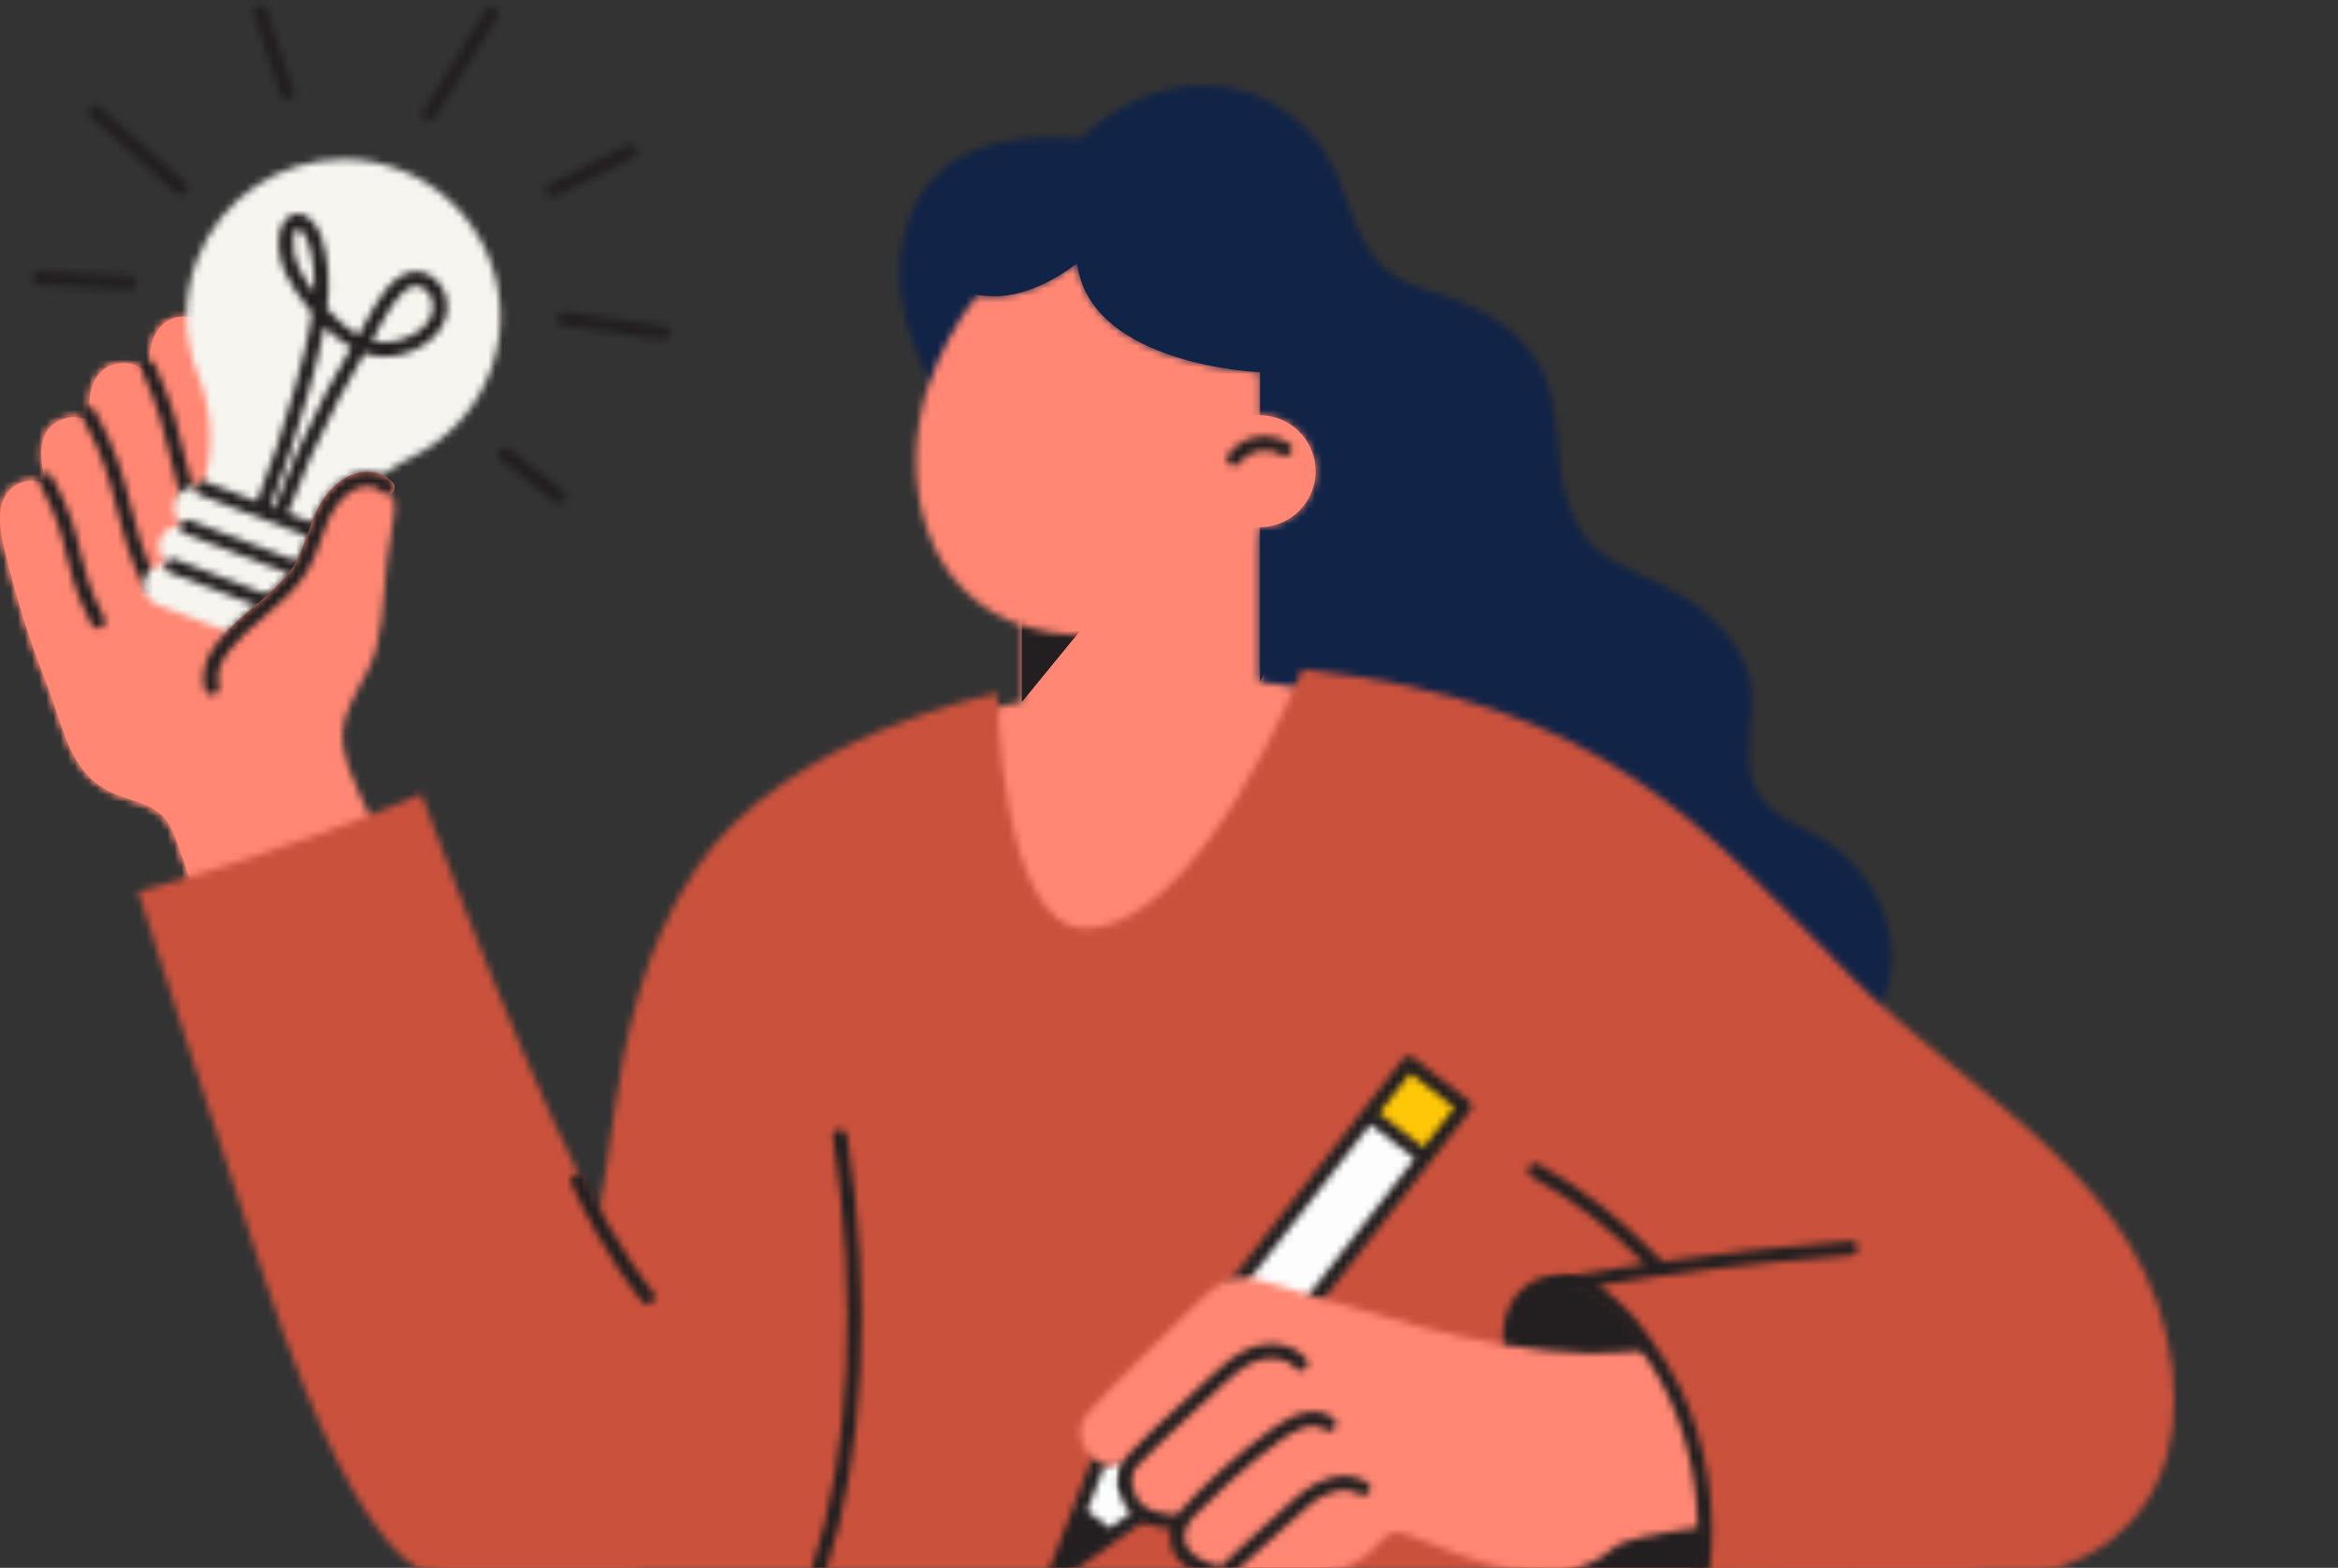
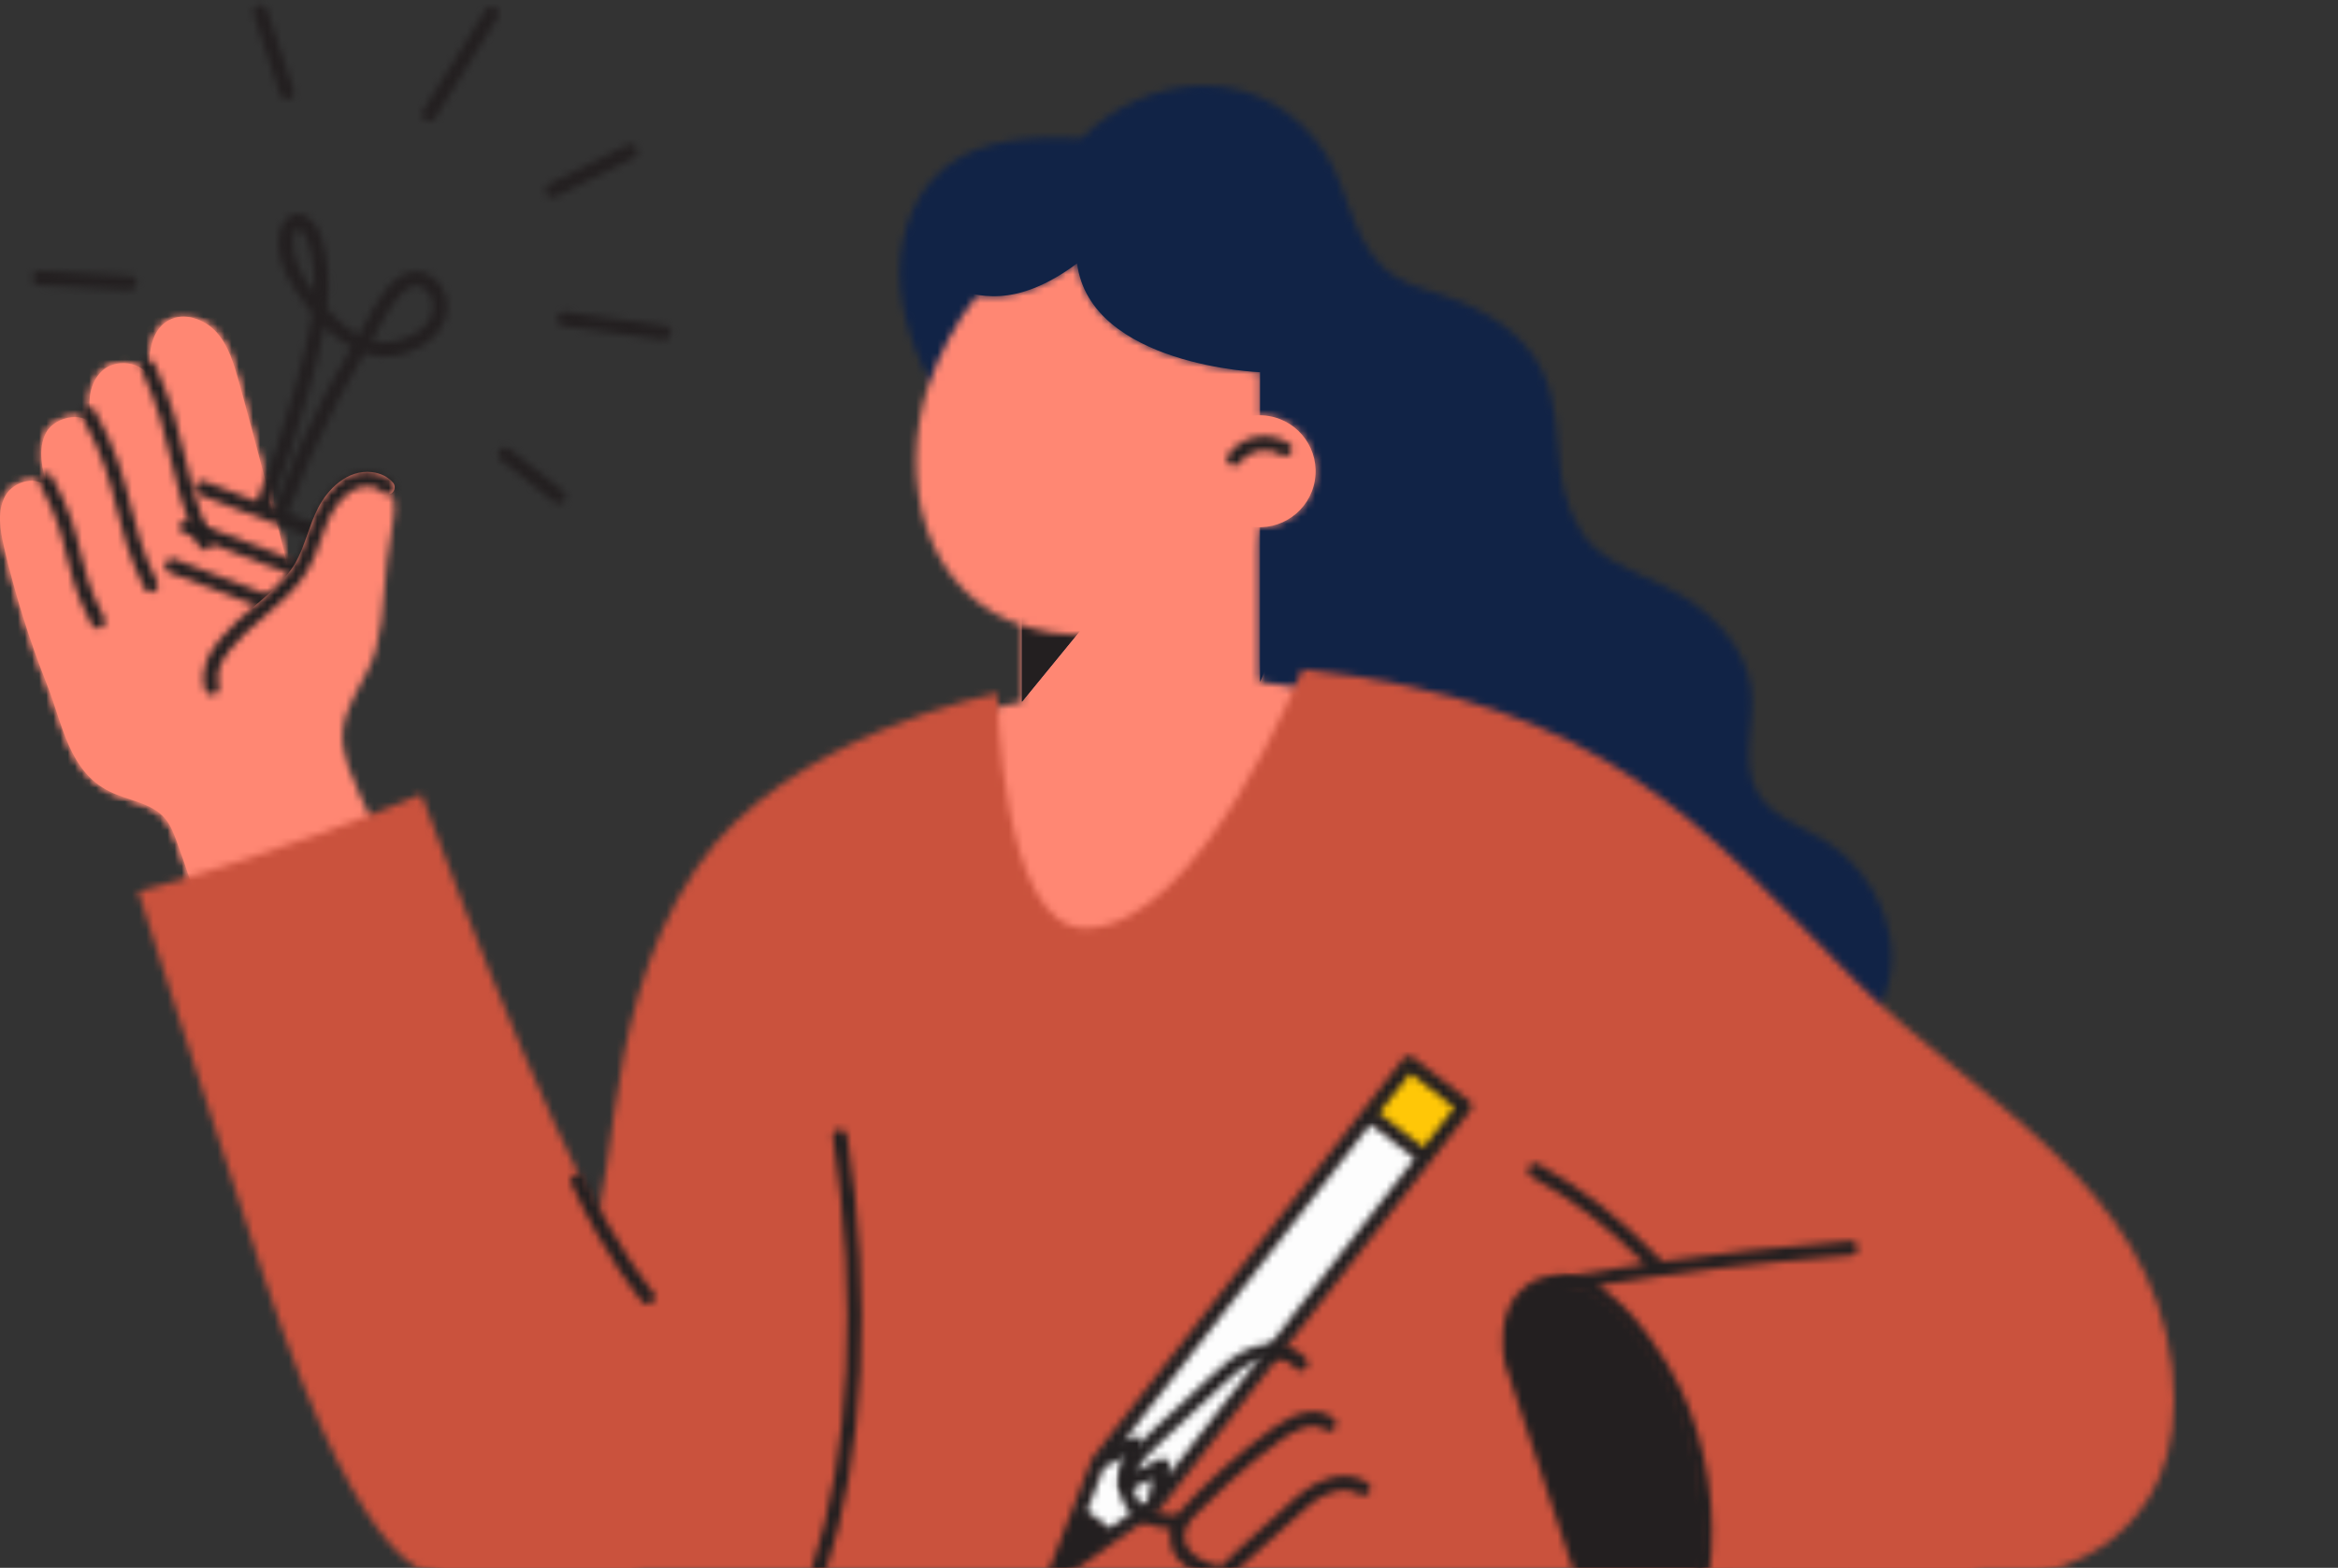
<svg xmlns="http://www.w3.org/2000/svg" width="328" height="220" viewBox="0 0 328 220" fill="none">
  <rect x="0" y="0" width="328" height="220" fill="#333333" stroke="none" />
  <mask id="mask0_2720_4758" style="mask-type:luminance" maskUnits="userSpaceOnUse" x="126" y="11" width="140" height="138">
    <path fill-rule="evenodd" clip-rule="evenodd" d="M174.191 12.718C179.055 14.101 183.307 17.4 185.999 21.658C189.542 27.257 189.713 35.043 195.819 38.857C197.784 40.083 200.069 40.666 202.272 41.39C207.945 43.261 213.573 46.496 216.258 51.831C218.44 56.16 218.382 61.216 218.897 66.037C219.286 69.667 220.938 74.374 223.736 76.889C227.239 80.037 232.799 81.425 236.742 84.091C241.114 87.047 244.989 91.362 245.651 96.597C246.265 101.492 244.081 106.888 246.532 111.174C248.526 114.662 252.805 115.957 256.211 118.09C263.465 122.635 267.927 132.887 263.84 140.933C261.191 146.156 254.852 148.568 248.992 148.541C238.021 148.488 134.646 61.222 132.859 58.099C129.722 52.617 126.926 46.758 126.333 40.471C125.74 34.184 127.703 27.361 132.657 23.439C137.872 19.318 145.102 19.152 151.747 19.382C156.172 14.925 162.547 11.994 168.895 11.994C170.678 11.994 172.457 12.225 174.191 12.718Z" fill="white" />
  </mask>
  <g mask="url(#mask0_2720_4758)">
    <path fill-rule="evenodd" clip-rule="evenodd" d="M269.746 150.389H123.92V8.65H269.746V150.389Z" fill="#112346" />
  </g>
  <mask id="mask1_2720_4758" style="mask-type:luminance" maskUnits="userSpaceOnUse" x="132" y="60" width="59" height="78">
    <path fill-rule="evenodd" clip-rule="evenodd" d="M176.778 95.681L190.535 97.853C190.535 97.853 174.602 137.752 151.907 137.752C137.244 137.752 129.57 102.708 132.693 101.409C136.252 99.926 143.372 98.463 143.372 98.463V73.139L176.778 60.145V95.681Z" fill="white" />
  </mask>
  <g mask="url(#mask1_2720_4758)">
    <path fill-rule="evenodd" clip-rule="evenodd" d="M192.354 139.573H127.75V58.327H192.354V139.573Z" fill="#FF8773" />
  </g>
  <path fill-rule="evenodd" clip-rule="evenodd" d="M157.444 81.263L143.371 98.463V81.263H157.444Z" fill="#112346" />
  <path fill-rule="evenodd" clip-rule="evenodd" d="M157.444 81.263L143.369 98.465V81.263H157.444Z" fill="#231F20" />
  <mask id="mask2_2720_4758" style="mask-type:luminance" maskUnits="userSpaceOnUse" x="128" y="31" width="54" height="59">
    <path fill-rule="evenodd" clip-rule="evenodd" d="M180.413 66.838C175.9 81.664 159.986 92.463 144.528 88.129C129.361 83.875 125.893 66.93 130.293 54.02C133.267 45.299 139.35 36.727 147.07 33.419C149.868 32.22 152.672 31.674 155.399 31.674C171.618 31.672 185.245 50.951 180.413 66.838Z" fill="white" />
  </mask>
  <g mask="url(#mask2_2720_4758)">
    <path fill-rule="evenodd" clip-rule="evenodd" d="M187.878 94.284H124.074V23.271H187.878V94.284Z" fill="#FF8773" />
  </g>
  <path fill-rule="evenodd" clip-rule="evenodd" d="M176.777 95.68C176.777 95.68 189.114 67.865 189.935 55.927C190.201 52.024 190.606 25.347 168.709 20.803C145.87 16.063 136.436 28.167 133.32 40.255C136.895 41.629 142.459 43.399 151.103 36.958C152.99 51.322 176.777 52.231 176.777 52.231V95.68Z" fill="#112346" />
  <mask id="mask3_2720_4758" style="mask-type:luminance" maskUnits="userSpaceOnUse" x="133" y="19" width="57" height="77">
    <path fill-rule="evenodd" clip-rule="evenodd" d="M168.711 20.803C190.608 25.346 190.202 52.023 189.934 55.928C189.116 67.865 176.778 95.681 176.778 95.681V52.233C176.778 52.233 152.989 51.321 151.102 36.957C142.458 43.398 136.894 41.628 133.319 40.254C135.963 30.01 143.144 19.749 159.184 19.749C162.066 19.749 165.234 20.08 168.711 20.803Z" fill="white" />
  </mask>
  <g mask="url(#mask3_2720_4758)">
    <path fill-rule="evenodd" clip-rule="evenodd" d="M192.428 97.499H131.5V14.243H192.428V97.499Z" fill="#112346" />
  </g>
  <path fill-rule="evenodd" clip-rule="evenodd" d="M168.956 64.814C168.23 69.09 171.114 73.144 175.395 73.868C179.676 74.592 183.733 71.714 184.459 67.438C185.185 63.162 182.303 59.106 178.02 58.382C173.739 57.659 169.682 60.538 168.956 64.814Z" fill="#FF8773" />
  <mask id="mask4_2720_4758" style="mask-type:luminance" maskUnits="userSpaceOnUse" x="168" y="58" width="17" height="16">
    <path fill-rule="evenodd" clip-rule="evenodd" d="M178.02 58.38C182.302 59.107 185.185 63.159 184.459 67.437C183.733 71.713 179.676 74.591 175.395 73.869C171.114 73.145 168.23 69.089 168.954 64.813C169.607 60.981 172.933 58.27 176.7 58.27C177.136 58.27 177.577 58.306 178.02 58.38Z" fill="white" />
  </mask>
  <g mask="url(#mask4_2720_4758)">
    <path fill-rule="evenodd" clip-rule="evenodd" d="M187.004 76.409H166.41V55.837H187.004V76.409Z" fill="#FF8773" />
  </g>
  <mask id="mask5_2720_4758" style="mask-type:luminance" maskUnits="userSpaceOnUse" x="172" y="61" width="10" height="5">
    <path fill-rule="evenodd" clip-rule="evenodd" d="M180.756 62.145C181.233 62.432 181.388 63.051 181.098 63.53C180.813 64.008 180.188 64.161 179.712 63.874C177.705 62.669 175.326 63.115 173.931 64.966C173.732 65.228 173.428 65.366 173.123 65.366C172.912 65.366 172.697 65.3 172.515 65.162C172.069 64.829 171.98 64.194 172.317 63.748C173.579 62.078 175.448 61.19 177.377 61.19C178.52 61.19 179.684 61.501 180.756 62.145Z" fill="white" />
  </mask>
  <g mask="url(#mask5_2720_4758)">
    <path fill-rule="evenodd" clip-rule="evenodd" d="M183.208 67.186H170.163V58.594H183.208V67.186Z" fill="#231F20" />
  </g>
  <mask id="mask6_2720_4758" style="mask-type:luminance" maskUnits="userSpaceOnUse" x="61" y="93" width="244" height="128">
    <path fill-rule="evenodd" clip-rule="evenodd" d="M182.724 93.904C225.836 98.646 238.887 116.224 260.241 137.558C277.171 154.464 301.77 166.001 304.736 192.074C307.59 217.144 286.125 220.72 286.125 220.72H61.239C61.239 220.72 66.966 185.389 80.188 177.259C87.901 172.52 82.561 144.371 97.691 121.853C110.287 103.104 139.911 97.263 139.911 97.263C139.911 97.263 140.404 130.322 152.271 130.251C168.287 130.151 182.706 93.908 182.723 93.904C182.723 93.904 182.723 93.904 182.724 93.904Z" fill="white" />
  </mask>
  <g mask="url(#mask6_2720_4758)">
    <path fill-rule="evenodd" clip-rule="evenodd" d="M309.41 222.538H59.42V92.081H309.41V222.538Z" fill="#CA523D" />
  </g>
  <mask id="mask7_2720_4758" style="mask-type:luminance" maskUnits="userSpaceOnUse" x="113" y="158" width="8" height="64">
    <path fill-rule="evenodd" clip-rule="evenodd" d="M118.861 159.328C122.367 182.291 121.255 204.314 115.811 220.632C115.668 221.055 115.275 221.322 114.851 221.322C114.747 221.322 114.638 221.306 114.534 221.269C114.003 221.095 113.717 220.521 113.894 219.994C119.239 203.974 120.323 182.284 116.863 159.632C116.779 159.082 117.158 158.567 117.709 158.484C117.756 158.476 117.802 158.475 117.847 158.475C118.34 158.475 118.782 158.826 118.861 159.328Z" fill="white" />
  </mask>
  <g mask="url(#mask7_2720_4758)">
    <path fill-rule="evenodd" clip-rule="evenodd" d="M124.188 223.141H111.898V156.589H124.188V223.141Z" fill="#231F20" />
  </g>
  <mask id="mask8_2720_4758" style="mask-type:luminance" maskUnits="userSpaceOnUse" x="192" y="149" width="14" height="14">
    <path fill-rule="evenodd" clip-rule="evenodd" d="M201.556 152.222L205.453 155.248L199.873 162.417L192.077 156.365L197.657 149.196L201.556 152.222Z" fill="white" />
  </mask>
  <g mask="url(#mask8_2720_4758)">
    <path fill-rule="evenodd" clip-rule="evenodd" d="M207.272 164.238H190.257V147.376H207.272V164.238Z" fill="#FFC707" />
  </g>
  <mask id="mask9_2720_4758" style="mask-type:luminance" maskUnits="userSpaceOnUse" x="151" y="156" width="49" height="60">
    <path fill-rule="evenodd" clip-rule="evenodd" d="M199.874 162.419L190.531 174.421L161.857 211.259L155.625 215.668L151.319 212.323L154.061 205.205L182.735 168.367L192.078 156.363L199.874 162.419Z" fill="white" />
  </mask>
  <g mask="url(#mask9_2720_4758)">
    <path fill-rule="evenodd" clip-rule="evenodd" d="M201.692 217.485H149.498V154.543H201.692V217.485Z" fill="#FDFDFD" />
  </g>
  <mask id="mask10_2720_4758" style="mask-type:luminance" maskUnits="userSpaceOnUse" x="146" y="148" width="61" height="74">
    <path fill-rule="evenodd" clip-rule="evenodd" d="M198.278 148.397L206.073 154.449C206.515 154.793 206.593 155.425 206.251 155.865L200.671 163.036L162.652 211.878C162.65 211.882 162.647 211.882 162.647 211.885C162.625 211.911 162.601 211.938 162.579 211.962C162.566 211.971 162.559 211.98 162.548 211.989C162.534 212.004 162.517 212.02 162.501 212.033C162.486 212.044 162.476 212.055 162.463 212.062C162.452 212.069 162.446 212.076 162.437 212.082L156.208 216.491L148.519 221.93C148.344 222.053 146.832 221.16 146.994 220.743L150.376 211.96L153.118 204.842L153.122 204.833C153.129 204.813 153.136 204.793 153.147 204.774C153.151 204.765 153.155 204.756 153.158 204.747C153.167 204.731 153.178 204.714 153.185 204.696C153.193 204.685 153.198 204.678 153.204 204.667C153.216 204.652 153.226 204.636 153.236 204.62C153.244 204.612 153.247 204.603 153.255 204.594C153.258 204.591 153.26 204.587 153.262 204.587L191.279 155.745L196.861 148.574C197.059 148.317 197.356 148.185 197.658 148.185C197.874 148.185 198.093 148.254 198.278 148.397ZM204.034 155.423L197.835 150.608L193.492 156.187L196.593 158.595L199.695 161.002L204.034 155.423ZM198.455 162.594L195.355 160.187L192.253 157.779L157.616 202.278L158.755 201.705C159.101 201.53 159.521 201.568 159.83 201.808C160.138 202.047 160.282 202.443 160.194 202.824L159.405 206.37L162.652 204.732C162.998 204.556 163.42 204.596 163.728 204.834C164.035 205.075 164.179 205.469 164.091 205.85L163.817 207.094L198.455 162.594ZM157.931 209.238C157.743 209.236 157.556 209.178 157.394 209.07C157.376 209.058 157.358 209.043 157.338 209.027C157.028 208.79 156.885 208.393 156.97 208.013L157.76 204.467L154.862 205.93L152.529 211.987L155.653 214.411L160.953 210.661L161.657 207.495L158.413 209.132C158.269 209.203 158.115 209.24 157.96 209.24C157.949 209.24 157.94 209.24 157.931 209.238Z" fill="white" />
  </mask>
  <g mask="url(#mask10_2720_4758)">
    <path fill-rule="evenodd" clip-rule="evenodd" d="M208.412 223.873H145.012V146.236H208.412V223.873Z" fill="#231F20" />
  </g>
  <mask id="mask11_2720_4758" style="mask-type:luminance" maskUnits="userSpaceOnUse" x="210" y="178" width="30" height="44">
    <path fill-rule="evenodd" clip-rule="evenodd" d="M223.955 180.253C227.786 182.453 230.61 186.117 232.823 189.86C236.882 196.729 238.392 202.385 239.904 211.05C240.251 213.031 239.07 221.316 239.07 221.316L221.107 221.485L211.078 191.21C210.74 189.331 210.242 184.625 212.878 181.539C214.474 179.671 216.644 178.854 218.867 178.854C220.616 178.854 222.395 179.358 223.955 180.253Z" fill="white" />
  </mask>
  <g mask="url(#mask11_2720_4758)">
    <path fill-rule="evenodd" clip-rule="evenodd" d="M242.07 223.306H208.422V176.38H242.07V223.306Z" fill="#231F20" />
  </g>
  <mask id="mask12_2720_4758" style="mask-type:luminance" maskUnits="userSpaceOnUse" x="151" y="179" width="110" height="43">
-     <path fill-rule="evenodd" clip-rule="evenodd" d="M177.548 179.856C190.808 183.624 206.935 189.542 223.046 189.911C228.803 190.044 239.656 188.439 242.223 188.057C252.838 186.481 256.509 207.185 260.612 214.865C255.887 214.309 241.865 213.448 234.769 214.865C232.284 215.36 227.812 215.917 226.343 217.222C218.052 224.586 205.711 218.408 197.844 215.479C197.036 215.18 196.161 214.88 195.335 215.124C194.629 215.333 194.032 215.844 193.582 216.428C189.723 221.441 181.161 221.487 181.161 221.487C181.161 221.487 171.642 221.88 167.805 219.587C163.338 216.918 165.98 213.655 165.323 213.621C161.972 213.444 160.018 212.644 158.864 211.084C156.753 208.229 158.864 204.879 158.864 204.879C158.864 204.879 156.006 206.491 153.993 205.134C151.568 203.496 150.789 200.536 152.527 198.427C155.134 195.263 165.094 185.67 168.081 182.726C169.617 181.213 171.304 179.62 173.438 179.308C173.709 179.268 173.98 179.252 174.249 179.252C175.361 179.252 176.473 179.549 177.548 179.856Z" fill="white" />
-   </mask>
+     </mask>
  <g mask="url(#mask12_2720_4758)">
    <path fill-rule="evenodd" clip-rule="evenodd" d="M262.432 223.936H148.968V177.289H262.432V223.936Z" fill="#FF8773" />
  </g>
  <mask id="mask13_2720_4758" style="mask-type:luminance" maskUnits="userSpaceOnUse" x="156" y="188" width="37" height="34">
    <path fill-rule="evenodd" clip-rule="evenodd" d="M183.251 190.671C183.606 191.1 183.548 191.735 183.12 192.092C182.691 192.448 182.054 192.39 181.697 191.961C180.433 190.443 178.075 190.367 176.412 190.942C174.461 191.615 172.804 193.093 171.139 194.674C169.718 196.022 168.303 197.334 166.934 198.604C164.04 201.284 161.305 203.819 159.222 206.061C158.816 206.736 158.267 208.286 159.715 210.539C160.501 211.764 162.153 212.4 165.053 212.593C169.129 208.059 173.694 203.945 178.624 200.36C182.034 197.885 185.036 197.41 187.076 199.024C187.512 199.37 187.585 200.005 187.239 200.442C186.894 200.879 186.259 200.951 185.82 200.608C184.054 199.205 181.031 201.11 179.812 201.994C177.254 203.852 174.802 205.852 172.469 207.984C171.276 209.072 170.113 210.195 168.983 211.35C167.868 212.49 166.363 213.576 166.167 215.279C165.987 216.849 167.049 217.959 168.321 218.718C169.211 219.249 170.206 219.588 171.277 219.793C172.706 218.301 174.496 216.713 176.388 215.035C177.52 214.031 178.67 213.014 179.752 212.002L179.987 211.782C181.952 209.942 183.983 208.041 186.734 207.342C188.535 206.883 190.376 207.12 191.779 207.986C192.254 208.277 192.401 208.899 192.108 209.373C191.815 209.847 191.195 209.991 190.72 209.702C189.781 209.121 188.508 208.976 187.23 209.3C184.985 209.867 183.229 211.512 181.366 213.256L181.132 213.474C180.036 214.498 178.875 215.528 177.729 216.544C176.343 217.774 175.009 218.956 173.854 220.072C173.634 220.76 172.436 221.273 171.579 221.486C171.046 221.619 169.589 221.828 167.284 220.45C163.88 218.418 163.978 215.909 164.242 214.551C161.043 214.244 159.104 213.325 158.012 211.627C156.729 209.629 156.418 207.191 157.539 205.162C157.752 204.778 158.016 204.407 158.338 204.057C160.581 201.601 163.121 199.385 165.561 197.125C166.922 195.86 168.332 194.554 169.746 193.211C171.581 191.469 173.421 189.841 175.753 189.035C176.57 188.753 177.487 188.591 178.417 188.591C180.193 188.591 182.012 189.184 183.251 190.671Z" fill="white" />
  </mask>
  <g mask="url(#mask13_2720_4758)">
    <path fill-rule="evenodd" clip-rule="evenodd" d="M194.224 223.647H154.6V186.394H194.224V223.647Z" fill="#231F20" />
  </g>
  <mask id="mask14_2720_4758" style="mask-type:luminance" maskUnits="userSpaceOnUse" x="219" y="171" width="71" height="51">
    <path fill-rule="evenodd" clip-rule="evenodd" d="M276.792 221.143C276.792 221.143 238.774 220.712 238.774 220.938C239.952 212.464 238.532 203.084 234.915 195.383C231.784 188.716 224.596 179.289 219.365 180.177C234.954 177.533 243.86 176.459 259.618 175.149L287.117 171.177C296.727 183.09 276.792 221.143 276.792 221.143Z" fill="white" />
  </mask>
  <g mask="url(#mask14_2720_4758)">
    <path fill-rule="evenodd" clip-rule="evenodd" d="M298.547 222.964H217.544V169.358H298.547V222.964Z" fill="#CA523D" />
  </g>
  <path fill-rule="evenodd" clip-rule="evenodd" d="M0.733 69.595C1.905 67.446 5.427 66.576 6.757 68.63C5.96 66.028 5.189 63.095 6.475 60.695C7.76 58.295 12.319 57.562 13.081 60.173C12.295 57.296 12.153 54.09 14.328 52.043C16.5 49.998 21.014 50.962 21.187 53.939C20.761 50.667 20.747 46.587 23.625 44.968C25.814 43.738 28.718 44.766 30.39 46.64C32.06 48.511 32.793 51.017 33.472 53.433C37.433 67.538 53.196 128.668 53.196 128.668L31.017 137.184C31.017 137.184 27.135 124.381 24.777 118.034C24.362 116.919 23.934 115.78 23.17 114.87C21.287 112.621 17.983 112.354 15.354 111.053C9.623 108.218 8.764 101.52 6.631 96.159C4.128 89.861 2.103 83.371 0.571 76.768C0.018 74.382 -0.439 71.744 0.733 69.595Z" fill="#FF8773" />
  <mask id="mask15_2720_4758" style="mask-type:luminance" maskUnits="userSpaceOnUse" x="0" y="44" width="54" height="94">
    <path fill-rule="evenodd" clip-rule="evenodd" d="M30.391 46.638C32.061 48.51 32.794 51.014 33.473 53.429C37.434 67.536 53.197 128.666 53.197 128.666L31.018 137.18C31.018 137.18 27.136 124.379 24.778 118.032C24.363 116.918 23.937 115.777 23.171 114.868C21.288 112.619 17.984 112.351 15.355 111.05C9.624 108.213 8.765 101.517 6.632 96.157C4.129 89.859 2.102 83.367 0.572 76.765C0.019 74.378 -0.438 71.741 0.734 69.592C1.906 67.443 5.428 66.573 6.76 68.628C5.961 66.024 5.188 63.091 6.476 60.693C7.761 58.292 12.32 57.557 13.081 60.17C12.294 57.294 12.153 54.087 14.327 52.04C16.405 50.084 20.626 50.879 21.141 53.558C21.157 53.685 21.172 53.813 21.188 53.938C21.181 53.807 21.164 53.681 21.141 53.558C20.764 50.357 20.857 46.523 23.626 44.966C24.285 44.596 25.007 44.431 25.74 44.431C27.45 44.431 29.223 45.328 30.391 46.638Z" fill="white" />
  </mask>
  <g mask="url(#mask15_2720_4758)">
    <path fill-rule="evenodd" clip-rule="evenodd" d="M53.197 137.181H0.002V44.431H53.197V137.181Z" fill="#FF8773" />
  </g>
  <mask id="mask16_2720_4758" style="mask-type:luminance" maskUnits="userSpaceOnUse" x="0" y="44" width="54" height="94">
    <path fill-rule="evenodd" clip-rule="evenodd" d="M30.391 46.638C32.061 48.51 32.794 51.014 33.473 53.429C37.434 67.536 53.197 128.666 53.197 128.666L31.018 137.18C31.018 137.18 27.136 124.379 24.778 118.032C24.363 116.918 23.937 115.777 23.171 114.868C21.288 112.619 17.984 112.351 15.355 111.05C9.624 108.213 8.765 101.517 6.632 96.157C4.129 89.859 2.102 83.367 0.572 76.765C0.284 75.52 0.022 74.21 0.002 72.935V72.636C0.019 71.57 0.221 70.533 0.734 69.592C1.906 67.443 5.428 66.573 6.76 68.628C5.961 66.024 5.188 63.091 6.476 60.693C7.761 58.292 12.32 57.557 13.081 60.17C12.294 57.294 12.153 54.087 14.327 52.04C16.405 50.086 20.626 50.879 21.141 53.56C21.155 53.687 21.172 53.813 21.188 53.938C21.181 53.807 21.166 53.681 21.141 53.56C20.764 50.357 20.857 46.521 23.626 44.966C24.285 44.596 25.007 44.431 25.74 44.431C27.45 44.431 29.223 45.328 30.391 46.638Z" fill="white" />
  </mask>
  <g mask="url(#mask16_2720_4758)">
    <path fill-rule="evenodd" clip-rule="evenodd" d="M55.018 139.001H-1.816V42.611H55.018V139.001Z" fill="#FF8773" />
  </g>
  <mask id="mask17_2720_4758" style="mask-type:luminance" maskUnits="userSpaceOnUse" x="19" y="50" width="11" height="28">
    <path fill-rule="evenodd" clip-rule="evenodd" d="M21.692 51.079C24.235 56.695 25.065 60.308 25.867 63.798C26.624 67.106 27.408 70.527 29.692 75.762C29.915 76.274 29.681 76.867 29.169 77.089C29.038 77.147 28.9 77.176 28.767 77.176C28.376 77.176 28.005 76.949 27.841 76.568C25.481 71.161 24.675 67.647 23.897 64.251C23.082 60.7 22.312 57.344 19.85 51.911C19.621 51.401 19.845 50.806 20.354 50.575C20.491 50.514 20.633 50.484 20.773 50.484C21.157 50.484 21.522 50.706 21.692 51.079Z" fill="white" />
  </mask>
  <g mask="url(#mask17_2720_4758)">
    <path fill-rule="evenodd" clip-rule="evenodd" d="M31.735 78.993H17.802V48.523H31.735V78.993Z" fill="#231F20" />
  </g>
  <mask id="mask18_2720_4758" style="mask-type:luminance" maskUnits="userSpaceOnUse" x="11" y="57" width="12" height="27">
    <path fill-rule="evenodd" clip-rule="evenodd" d="M13.322 57.619C16.406 63.207 17.377 67.103 18.318 70.873C19.109 74.046 19.928 77.327 22.057 81.674C22.302 82.173 22.095 82.779 21.595 83.024C21.451 83.094 21.3 83.126 21.151 83.126C20.778 83.126 20.418 82.919 20.241 82.56C18.02 78.024 17.174 74.636 16.357 71.359C15.407 67.549 14.51 63.95 11.551 58.593C11.28 58.105 11.459 57.492 11.948 57.222C12.103 57.139 12.27 57.099 12.434 57.099C12.79 57.099 13.136 57.286 13.322 57.619Z" fill="white" />
  </mask>
  <g mask="url(#mask18_2720_4758)">
    <path fill-rule="evenodd" clip-rule="evenodd" d="M24.122 84.948H9.463V55.136H24.122V84.948Z" fill="#231F20" />
  </g>
  <mask id="mask19_2720_4758" style="mask-type:luminance" maskUnits="userSpaceOnUse" x="5" y="66" width="10" height="23">
    <path fill-rule="evenodd" clip-rule="evenodd" d="M7.317 66.918C9.924 71.698 10.606 74.607 11.272 77.42C11.896 80.077 12.489 82.59 14.638 86.722C14.897 87.215 14.704 87.825 14.209 88.083C14.061 88.161 13.899 88.196 13.745 88.196C13.379 88.196 13.028 87.999 12.848 87.654C10.579 83.298 9.931 80.544 9.304 77.881C8.643 75.075 8.019 72.424 5.545 67.884C5.277 67.394 5.459 66.781 5.947 66.515C6.1 66.432 6.265 66.392 6.429 66.392C6.787 66.392 7.135 66.583 7.317 66.918Z" fill="white" />
  </mask>
  <g mask="url(#mask19_2720_4758)">
    <path fill-rule="evenodd" clip-rule="evenodd" d="M16.717 90.016H3.457V64.429H16.717V90.016Z" fill="#231F20" />
  </g>
  <mask id="mask20_2720_4758" style="mask-type:luminance" maskUnits="userSpaceOnUse" x="20" y="22" width="51" height="71">
    <path fill-rule="evenodd" clip-rule="evenodd" d="M56.179 23.849C67.171 28.121 72.88 40.507 68.97 51.619C66.967 57.317 62.877 61.649 57.881 64.091C52.912 66.518 48.896 70.509 46.657 75.522L46.738 75.553C48.245 76.129 48.998 77.822 48.419 79.328C47.841 80.833 46.147 81.585 44.639 81.006C46.147 81.585 46.898 83.277 46.32 84.782C45.739 86.288 44.047 87.04 42.539 86.461C44.047 87.04 44.799 88.732 44.22 90.237C43.64 91.744 41.95 92.495 40.44 91.916L22.043 84.853C20.535 84.274 19.783 82.582 20.364 81.077C20.942 79.57 22.634 78.819 24.143 79.399C22.634 78.819 21.883 77.129 22.462 75.622C23.042 74.115 24.734 73.364 26.242 73.944C24.734 73.364 23.983 71.673 24.561 70.167C25.142 68.662 26.834 67.91 28.342 68.489L28.402 68.513C30.041 63.276 29.798 57.624 27.744 52.498C25.757 47.534 25.566 41.837 27.638 36.451C31 27.71 39.346 22.344 48.196 22.344C50.852 22.344 53.554 22.828 56.179 23.849Z" fill="white" />
  </mask>
  <g mask="url(#mask20_2720_4758)">
-     <path fill-rule="evenodd" clip-rule="evenodd" d="M74.699 94.314H17.964V17.606H74.699V94.314Z" fill="#F6F5F0" />
-   </g>
+     </g>
  <mask id="mask21_2720_4758" style="mask-type:luminance" maskUnits="userSpaceOnUse" x="27" y="29" width="36" height="48">
    <path fill-rule="evenodd" clip-rule="evenodd" d="M41.995 30.012C43.638 30.179 44.729 32.159 45.077 33.181C46.172 36.397 46.274 39.867 45.885 43.308C47.071 44.667 48.547 46.066 50.308 47.011C50.315 47.001 50.321 46.99 50.33 46.978C50.562 46.596 50.841 46.072 51.157 45.475C52.66 42.653 54.718 38.789 57.604 38.178C58.754 37.936 59.878 38.233 60.942 39.068C62.54 40.318 63.18 42.64 62.498 44.714C61.177 48.73 55.65 50.797 51.954 49.824C51.672 49.747 51.396 49.663 51.123 49.569C49.873 51.67 48.672 53.818 47.539 55.974C44.819 61.154 42.411 66.549 40.374 72.026L47.1 74.609C47.619 74.809 47.879 75.393 47.679 75.913C47.526 76.314 47.142 76.559 46.736 76.559C46.614 76.559 46.492 76.537 46.372 76.494L27.976 69.428C27.456 69.23 27.195 68.646 27.396 68.125C27.598 67.605 28.185 67.345 28.702 67.547L36.027 70.358C38.012 65.363 39.755 60.17 41.218 54.909L41.423 54.165C42.335 50.895 43.305 47.409 43.783 43.948C43.461 43.553 43.163 43.169 42.886 42.804C40.727 39.943 38.814 37.065 39.136 33.285C39.182 32.754 39.28 32.061 39.655 31.427C40.354 30.241 41.214 29.999 41.773 29.999C41.855 29.999 41.927 30.005 41.995 30.012ZM43.166 33.827C42.83 32.841 42.098 32.048 41.787 32.019H41.785C41.747 32.019 41.59 32.115 41.394 32.45C41.228 32.732 41.177 33.134 41.15 33.453C40.906 36.297 42.278 38.59 44.06 40.999C44.171 38.53 43.941 36.109 43.166 33.827ZM60.581 44.086C60.992 42.823 60.623 41.382 59.699 40.657C59.144 40.226 58.705 40.115 58.37 40.115C58.239 40.115 58.123 40.133 58.023 40.154C56.058 40.57 54.109 44.235 52.942 46.423C52.664 46.947 52.413 47.416 52.193 47.797C52.284 47.822 52.377 47.848 52.469 47.873C52.915 47.989 53.404 48.046 53.912 48.046C56.569 48.046 59.784 46.506 60.581 44.086ZM45.751 55.035C46.862 52.92 48.041 50.808 49.266 48.742C47.832 47.958 46.584 46.937 45.516 45.869C44.972 48.959 44.133 51.97 43.373 54.705L43.165 55.448C41.686 60.77 39.919 66.025 37.912 71.083L38.487 71.302C40.554 65.752 42.996 60.284 45.751 55.035Z" fill="white" />
  </mask>
  <g mask="url(#mask21_2720_4758)">
    <path fill-rule="evenodd" clip-rule="evenodd" d="M65 78.38H25.378V28.132H65V78.38Z" fill="#231F20" />
  </g>
  <mask id="mask22_2720_4758" style="mask-type:luminance" maskUnits="userSpaceOnUse" x="25" y="72" width="21" height="11">
    <path fill-rule="evenodd" clip-rule="evenodd" d="M26.604 73L45.001 80.064C45.521 80.266 45.781 80.848 45.581 81.368C45.426 81.771 45.044 82.018 44.637 82.018C44.518 82.018 44.395 81.994 44.275 81.949L25.88 74.885C25.36 74.685 25.1 74.101 25.298 73.581C25.454 73.18 25.84 72.935 26.244 72.935C26.364 72.935 26.486 72.956 26.604 73Z" fill="white" />
  </mask>
  <g mask="url(#mask22_2720_4758)">
    <path fill-rule="evenodd" clip-rule="evenodd" d="M47.601 83.835H23.28V70.981H47.601V83.835Z" fill="#231F20" />
  </g>
  <mask id="mask23_2720_4758" style="mask-type:luminance" maskUnits="userSpaceOnUse" x="23" y="78" width="21" height="10">
    <path fill-rule="evenodd" clip-rule="evenodd" d="M24.505 78.457L42.901 85.522C43.423 85.723 43.684 86.305 43.483 86.825C43.327 87.226 42.947 87.473 42.539 87.473C42.419 87.473 42.295 87.451 42.177 87.406L23.779 80.342C23.259 80.142 23 79.558 23.198 79.039C23.357 78.637 23.739 78.39 24.145 78.39C24.265 78.39 24.387 78.412 24.505 78.457Z" fill="white" />
  </mask>
  <g mask="url(#mask23_2720_4758)">
    <path fill-rule="evenodd" clip-rule="evenodd" d="M45.503 89.292H21.181V76.439H45.503V89.292Z" fill="#231F20" />
  </g>
  <mask id="mask24_2720_4758" style="mask-type:luminance" maskUnits="userSpaceOnUse" x="28" y="67" width="28" height="59">
    <path fill-rule="evenodd" clip-rule="evenodd" d="M52.084 67.255C52.945 67.357 53.793 67.725 54.362 68.376C55.365 69.523 55.483 71.242 55.199 72.738C53.478 81.845 54.222 85.597 52.73 91.136C51.577 95.405 47.778 99.297 48.047 103.902C48.316 108.53 52.528 115.115 54.084 119.482C48.449 122.149 42.41 123.991 36.881 125.408C32.203 114.889 24.605 99.169 31.565 90.435C34.654 86.561 39.754 83.847 42.263 79.574C43.697 77.138 44.233 74.274 45.514 71.754C46.712 69.397 48.957 67.223 51.538 67.223C51.719 67.223 51.901 67.234 52.084 67.255Z" fill="white" />
  </mask>
  <g mask="url(#mask24_2720_4758)">
    <path fill-rule="evenodd" clip-rule="evenodd" d="M57.304 127.228H22.787V65.102H57.304V127.228Z" fill="#FF8773" />
  </g>
  <mask id="mask25_2720_4758" style="mask-type:luminance" maskUnits="userSpaceOnUse" x="59" y="0" width="11" height="18">
    <path fill-rule="evenodd" clip-rule="evenodd" d="M69.489 1.098C69.962 1.393 70.107 2.015 69.812 2.488L61.068 16.556C60.877 16.863 60.546 17.033 60.208 17.033C60.027 17.033 59.842 16.983 59.678 16.88C59.201 16.587 59.058 15.964 59.351 15.491L68.097 1.424C68.288 1.116 68.619 0.947 68.957 0.947C69.139 0.947 69.323 0.996 69.489 1.098Z" fill="white" />
  </mask>
  <g mask="url(#mask25_2720_4758)">
    <path fill-rule="evenodd" clip-rule="evenodd" d="M71.928 18.853H57.239V-1.012H71.928V18.853Z" fill="#231F20" />
  </g>
  <mask id="mask26_2720_4758" style="mask-type:luminance" maskUnits="userSpaceOnUse" x="35" y="0" width="7" height="14">
    <path fill-rule="evenodd" clip-rule="evenodd" d="M37.5 1.419L41.219 12.642C41.394 13.17 41.108 13.741 40.577 13.916C40.471 13.95 40.364 13.967 40.26 13.967C39.837 13.967 39.442 13.699 39.301 13.277L35.583 2.052C35.408 1.523 35.694 0.953 36.225 0.778C36.33 0.742 36.44 0.726 36.545 0.726C36.969 0.726 37.362 0.997 37.5 1.419Z" fill="white" />
  </mask>
  <g mask="url(#mask26_2720_4758)">
    <path fill-rule="evenodd" clip-rule="evenodd" d="M43.215 15.786H33.588V-1.222H43.215V15.786Z" fill="#231F20" />
  </g>
  <mask id="mask27_2720_4758" style="mask-type:luminance" maskUnits="userSpaceOnUse" x="12" y="14" width="15" height="14">
    <path fill-rule="evenodd" clip-rule="evenodd" d="M14.067 14.991L25.944 25.541C26.361 25.912 26.397 26.549 26.028 26.966C25.828 27.19 25.549 27.304 25.273 27.304C25.032 27.304 24.792 27.221 24.601 27.049L12.724 16.499C12.307 16.128 12.271 15.491 12.64 15.075C12.84 14.849 13.117 14.734 13.395 14.734C13.635 14.734 13.874 14.82 14.067 14.991Z" fill="white" />
  </mask>
  <g mask="url(#mask27_2720_4758)">
-     <path fill-rule="evenodd" clip-rule="evenodd" d="M28.217 29.126H10.452V12.804H28.217V29.126Z" fill="#231F20" />
-   </g>
+     </g>
  <mask id="mask28_2720_4758" style="mask-type:luminance" maskUnits="userSpaceOnUse" x="4" y="37" width="16" height="4">
    <path fill-rule="evenodd" clip-rule="evenodd" d="M5.562 38.002L18.272 38.708C18.827 38.739 19.255 39.214 19.222 39.772C19.193 40.309 18.749 40.724 18.218 40.724C18.198 40.724 18.179 40.724 18.157 40.722L5.449 40.016C4.892 39.985 4.466 39.508 4.497 38.953C4.526 38.422 4.978 37.998 5.489 37.998C5.512 37.998 5.536 38 5.562 38.002Z" fill="white" />
  </mask>
  <g mask="url(#mask28_2720_4758)">
    <path fill-rule="evenodd" clip-rule="evenodd" d="M21.075 42.542H2.646V36.137H21.075V42.542Z" fill="#231F20" />
  </g>
  <mask id="mask29_2720_4758" style="mask-type:luminance" maskUnits="userSpaceOnUse" x="76" y="20" width="14" height="8">
    <path fill-rule="evenodd" clip-rule="evenodd" d="M89.346 20.812C89.596 21.31 89.394 21.916 88.893 22.166L77.957 27.624C77.813 27.697 77.66 27.732 77.507 27.732C77.138 27.732 76.779 27.526 76.603 27.173C76.354 26.674 76.556 26.069 77.056 25.819L87.993 20.36C88.136 20.288 88.289 20.255 88.442 20.255C88.813 20.255 89.17 20.459 89.346 20.812Z" fill="white" />
  </mask>
  <g mask="url(#mask29_2720_4758)">
    <path fill-rule="evenodd" clip-rule="evenodd" d="M91.416 29.551H74.535V18.293H91.416V29.551Z" fill="#231F20" />
  </g>
  <mask id="mask30_2720_4758" style="mask-type:luminance" maskUnits="userSpaceOnUse" x="78" y="43" width="17" height="5">
    <path fill-rule="evenodd" clip-rule="evenodd" d="M79.29 43.766L93.29 45.689C93.843 45.766 94.229 46.275 94.153 46.827C94.083 47.332 93.65 47.696 93.154 47.696C93.108 47.696 93.061 47.696 93.015 47.689L79.017 45.766C78.465 45.689 78.076 45.178 78.154 44.628C78.223 44.121 78.665 43.757 79.159 43.757C79.202 43.757 79.246 43.759 79.29 43.766Z" fill="white" />
  </mask>
  <g mask="url(#mask30_2720_4758)">
    <path fill-rule="evenodd" clip-rule="evenodd" d="M96.049 49.515H76.259V41.873H96.049V49.515Z" fill="#231F20" />
  </g>
  <mask id="mask31_2720_4758" style="mask-type:luminance" maskUnits="userSpaceOnUse" x="69" y="62" width="11" height="9">
    <path fill-rule="evenodd" clip-rule="evenodd" d="M71.519 62.992L79.004 68.9C79.443 69.248 79.515 69.879 79.17 70.317C78.971 70.569 78.677 70.701 78.376 70.701C78.158 70.701 77.938 70.629 77.752 70.483L70.267 64.575C69.831 64.227 69.754 63.594 70.1 63.157C70.3 62.904 70.595 62.773 70.893 62.773C71.111 62.773 71.333 62.844 71.519 62.992Z" fill="white" />
  </mask>
  <g mask="url(#mask31_2720_4758)">
    <path fill-rule="evenodd" clip-rule="evenodd" d="M81.336 72.52H67.936V60.823H81.336V72.52Z" fill="#231F20" />
  </g>
  <path fill-rule="evenodd" clip-rule="evenodd" d="M29.724 97.507C29.804 97.507 29.886 97.498 29.965 97.478C30.507 97.345 30.838 96.797 30.707 96.257C30.216 94.259 30.94 92.84 32.357 91.062C33.634 89.461 35.265 88.073 36.993 86.6C39.271 84.661 41.625 82.654 43.137 80.084C43.971 78.665 44.511 77.131 45.035 75.648C45.462 74.436 45.866 73.29 46.416 72.209C47.515 70.046 49.651 67.991 51.965 68.255C52.64 68.335 53.237 68.621 53.605 69.041C53.97 69.46 54.609 69.502 55.029 69.136C55.449 68.768 55.491 68.131 55.124 67.713C54.423 66.91 53.386 66.392 52.202 66.252C48.705 65.833 45.928 68.71 44.615 71.296C44.005 72.497 43.559 73.758 43.128 74.977C42.615 76.434 42.129 77.812 41.394 79.064C40.057 81.34 37.93 83.15 35.683 85.065C33.956 86.533 32.175 88.051 30.776 89.807C29.293 91.666 28.021 93.793 28.744 96.737C28.857 97.198 29.271 97.507 29.724 97.507Z" fill="#FF8773" />
  <mask id="mask32_2720_4758" style="mask-type:luminance" maskUnits="userSpaceOnUse" x="28" y="66" width="28" height="32">
    <path fill-rule="evenodd" clip-rule="evenodd" d="M52.202 66.251C53.386 66.391 54.423 66.909 55.124 67.712C55.491 68.13 55.449 68.767 55.029 69.135C54.609 69.501 53.97 69.459 53.605 69.038C53.237 68.62 52.642 68.334 51.965 68.254C49.651 67.99 47.517 70.045 46.416 72.208C45.866 73.289 45.462 74.435 45.035 75.647C44.513 77.13 43.971 78.666 43.137 80.084C41.625 82.651 39.271 84.66 36.993 86.6C35.265 88.07 33.634 89.458 32.357 91.063C30.94 92.839 30.216 94.258 30.707 96.256C30.84 96.797 30.507 97.344 29.965 97.477C29.886 97.497 29.804 97.506 29.724 97.506C29.271 97.506 28.858 97.197 28.744 96.737C28.021 93.792 29.293 91.665 30.778 89.806C32.175 88.05 33.958 86.532 35.683 85.064C37.932 83.15 40.057 81.339 41.394 79.061C42.129 77.811 42.615 76.435 43.128 74.978C43.559 73.757 44.005 72.494 44.615 71.295C45.841 68.878 48.344 66.209 51.519 66.209C51.743 66.209 51.972 66.224 52.202 66.251Z" fill="white" />
  </mask>
  <g mask="url(#mask32_2720_4758)">
    <path fill-rule="evenodd" clip-rule="evenodd" d="M57.312 99.325H26.201V64.012H57.312V99.325Z" fill="#231F20" />
  </g>
  <mask id="mask33_2720_4758" style="mask-type:luminance" maskUnits="userSpaceOnUse" x="19" y="111" width="78" height="110">
    <path fill-rule="evenodd" clip-rule="evenodd" d="M91.164 182.294C104.15 199.821 88.875 220.717 88.875 220.717H61.455C61.455 220.717 52.008 224.07 37.178 179.627C28.987 155.084 19.38 125.109 19.38 125.109C19.38 125.109 38.661 120.074 59.095 111.453C65.061 127.48 80.188 167.479 91.164 182.294Z" fill="white" />
  </mask>
  <g mask="url(#mask33_2720_4758)">
    <path fill-rule="evenodd" clip-rule="evenodd" d="M105.969 223.934H17.561V109.636H105.969V223.934Z" fill="#CA523D" />
  </g>
  <mask id="mask34_2720_4758" style="mask-type:luminance" maskUnits="userSpaceOnUse" x="80" y="164" width="12" height="20">
    <path fill-rule="evenodd" clip-rule="evenodd" d="M81.998 165.283C86.621 175.388 91.586 181.287 91.639 181.345C91.999 181.771 91.946 182.406 91.521 182.766C91.331 182.928 91.099 183.006 90.867 183.006C90.582 183.006 90.298 182.886 90.098 182.651C89.888 182.404 84.911 176.501 80.158 166.122C79.927 165.616 80.151 165.018 80.659 164.785C80.795 164.721 80.939 164.692 81.081 164.692C81.463 164.692 81.828 164.912 81.998 165.283Z" fill="white" />
  </mask>
  <g mask="url(#mask34_2720_4758)">
    <path fill-rule="evenodd" clip-rule="evenodd" d="M93.819 184.826H78.109V162.731H93.819V184.826Z" fill="#231F20" />
  </g>
  <mask id="mask35_2720_4758" style="mask-type:luminance" maskUnits="userSpaceOnUse" x="214" y="163" width="47" height="59">
    <path fill-rule="evenodd" clip-rule="evenodd" d="M215.862 163.372C222.041 166.797 227.244 170.869 233.221 176.975C241.412 175.813 248.945 175.027 259.536 174.142C260.1 174.097 260.578 174.51 260.625 175.065C260.671 175.622 260.258 176.107 259.703 176.157C245.319 177.352 236.596 178.378 224.16 180.404C229.126 183.373 233.854 190.746 235.832 194.957C239.546 202.861 240.985 212.381 239.777 221.079C239.707 221.585 237.699 221.354 237.777 220.801C238.931 212.481 237.555 203.374 234.005 195.812C230.963 189.341 224.048 180.42 219.535 181.171C218.977 181.27 218.464 180.897 218.371 180.349C218.276 179.798 218.647 179.277 219.197 179.184C223.42 178.467 227.172 177.862 230.736 177.336C225.332 171.955 220.521 168.263 214.881 165.137C214.394 164.866 214.217 164.251 214.488 163.763C214.672 163.432 215.018 163.245 215.372 163.245C215.538 163.245 215.705 163.286 215.862 163.372Z" fill="white" />
  </mask>
  <g mask="url(#mask35_2720_4758)">
    <path fill-rule="evenodd" clip-rule="evenodd" d="M262.491 223.404H212.399V161.281H262.491V223.404Z" fill="#231F20" />
  </g>
</svg>